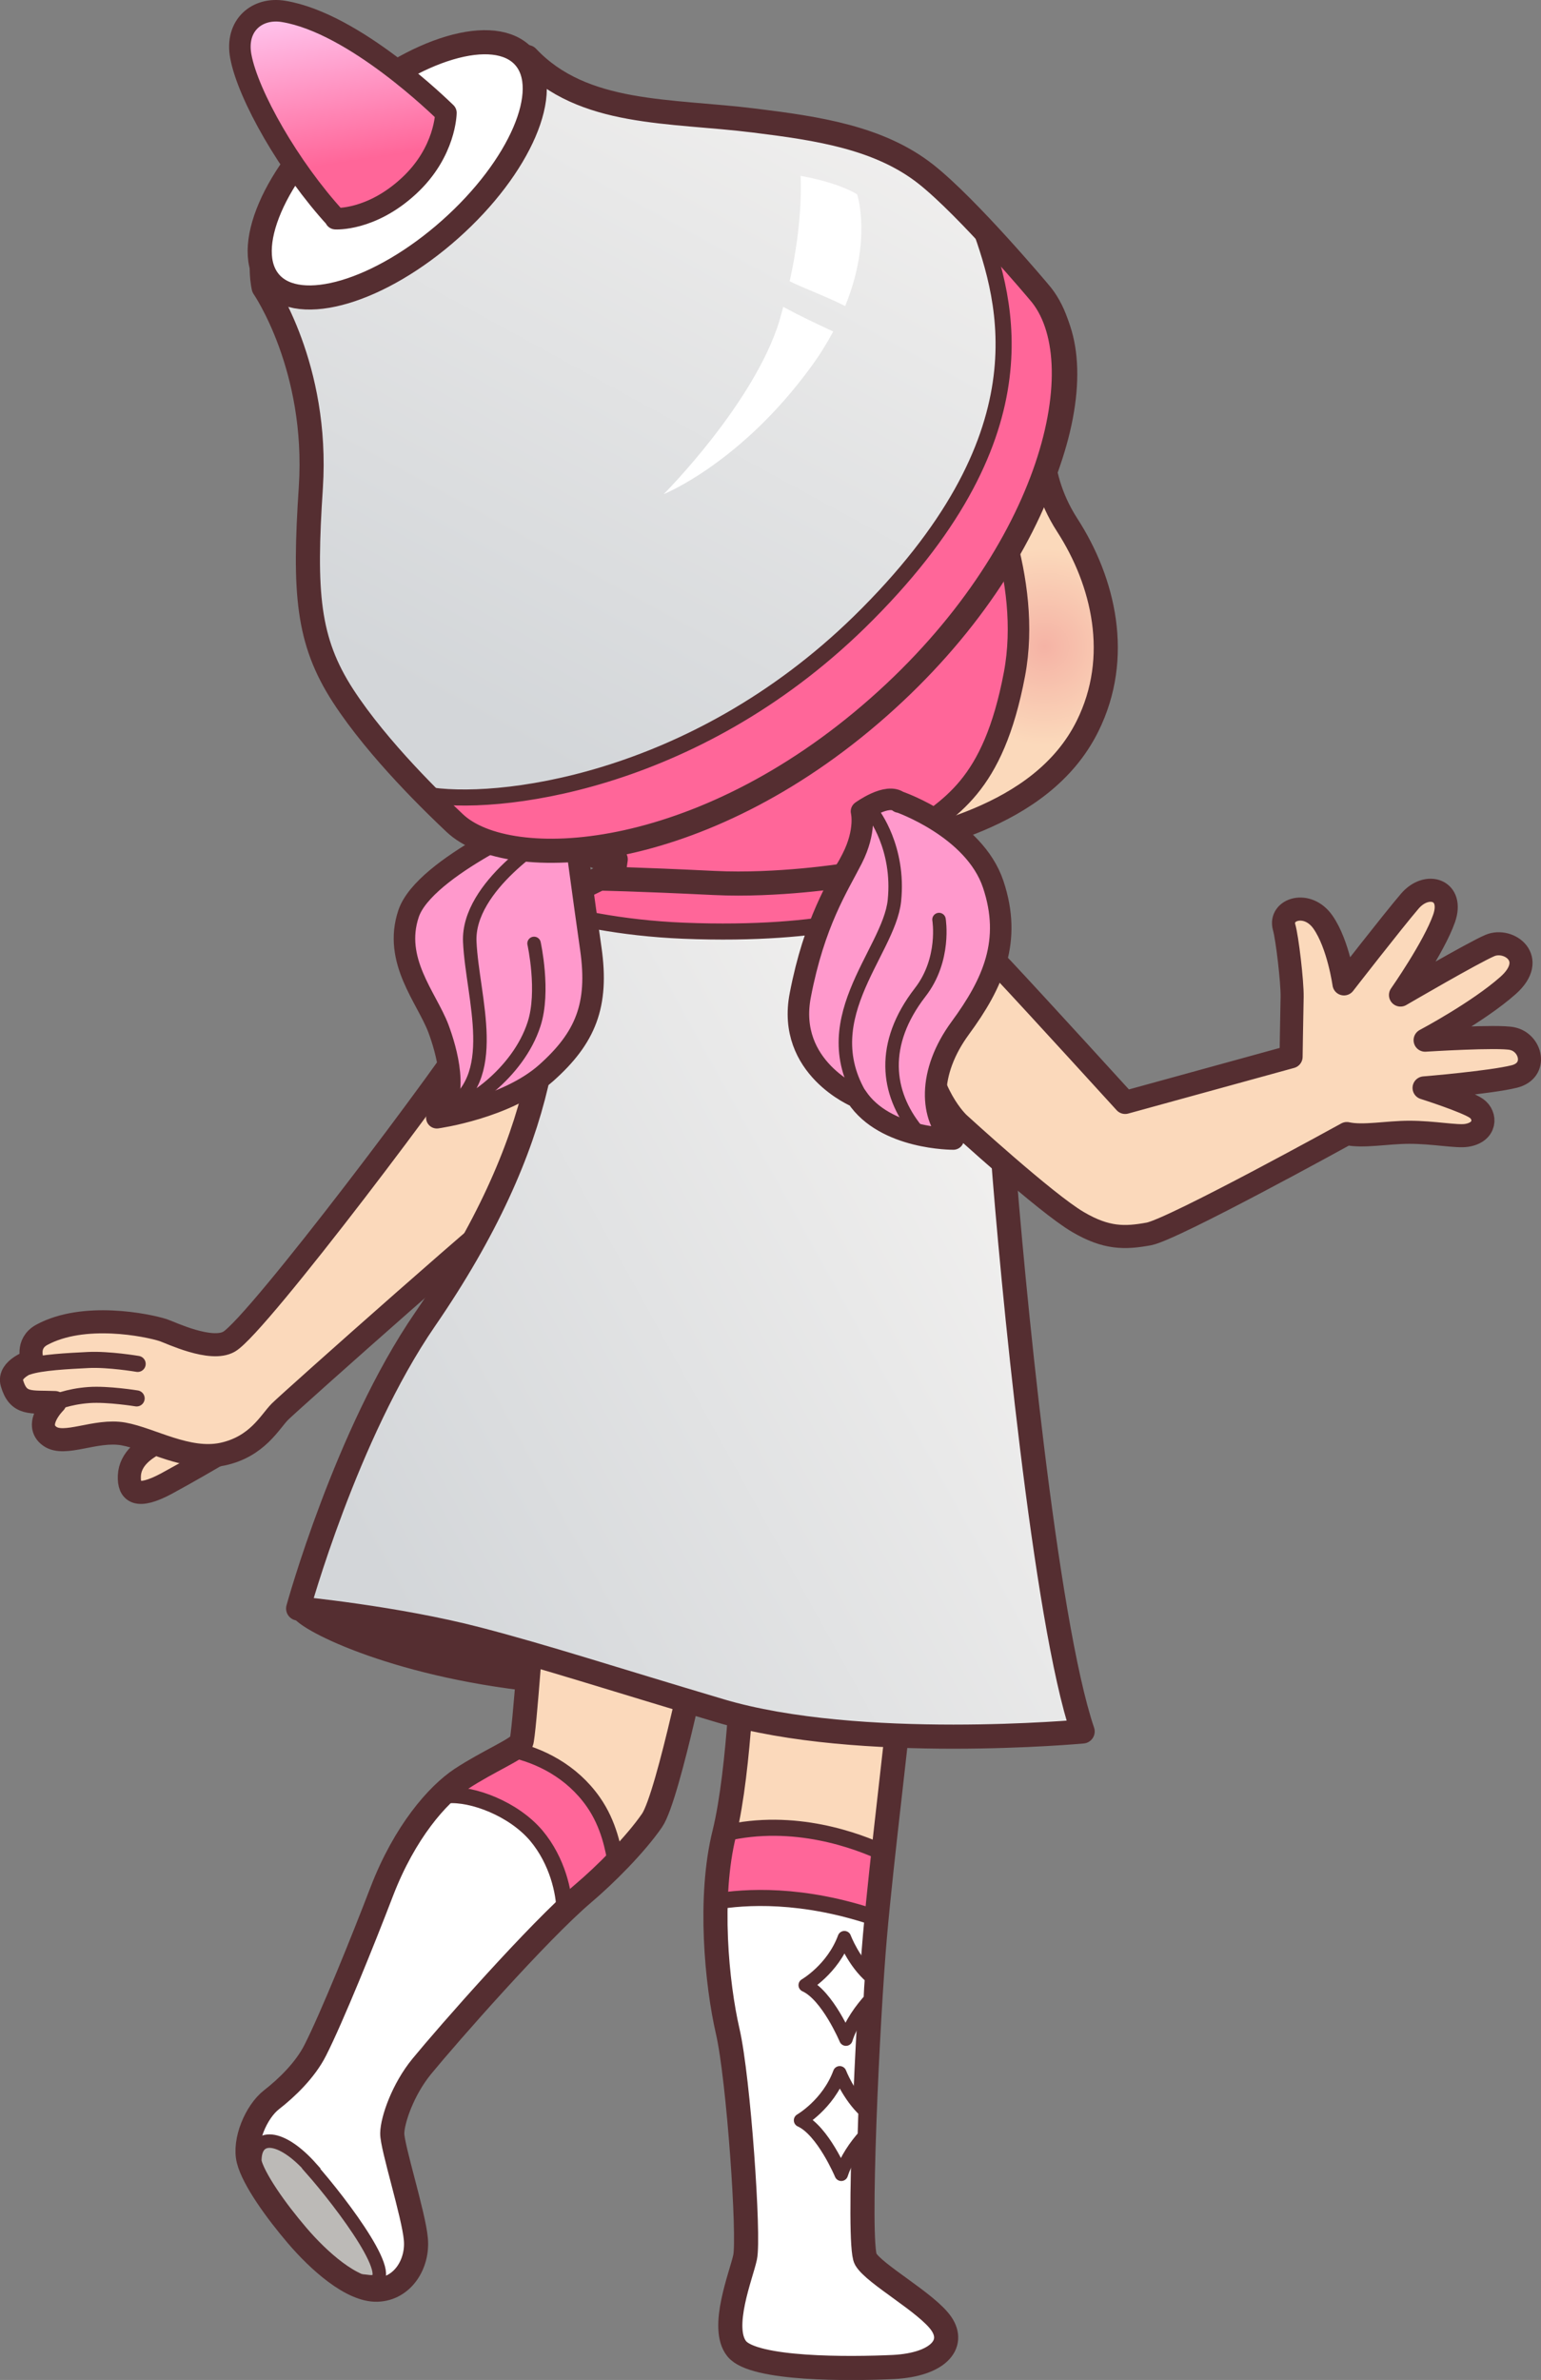
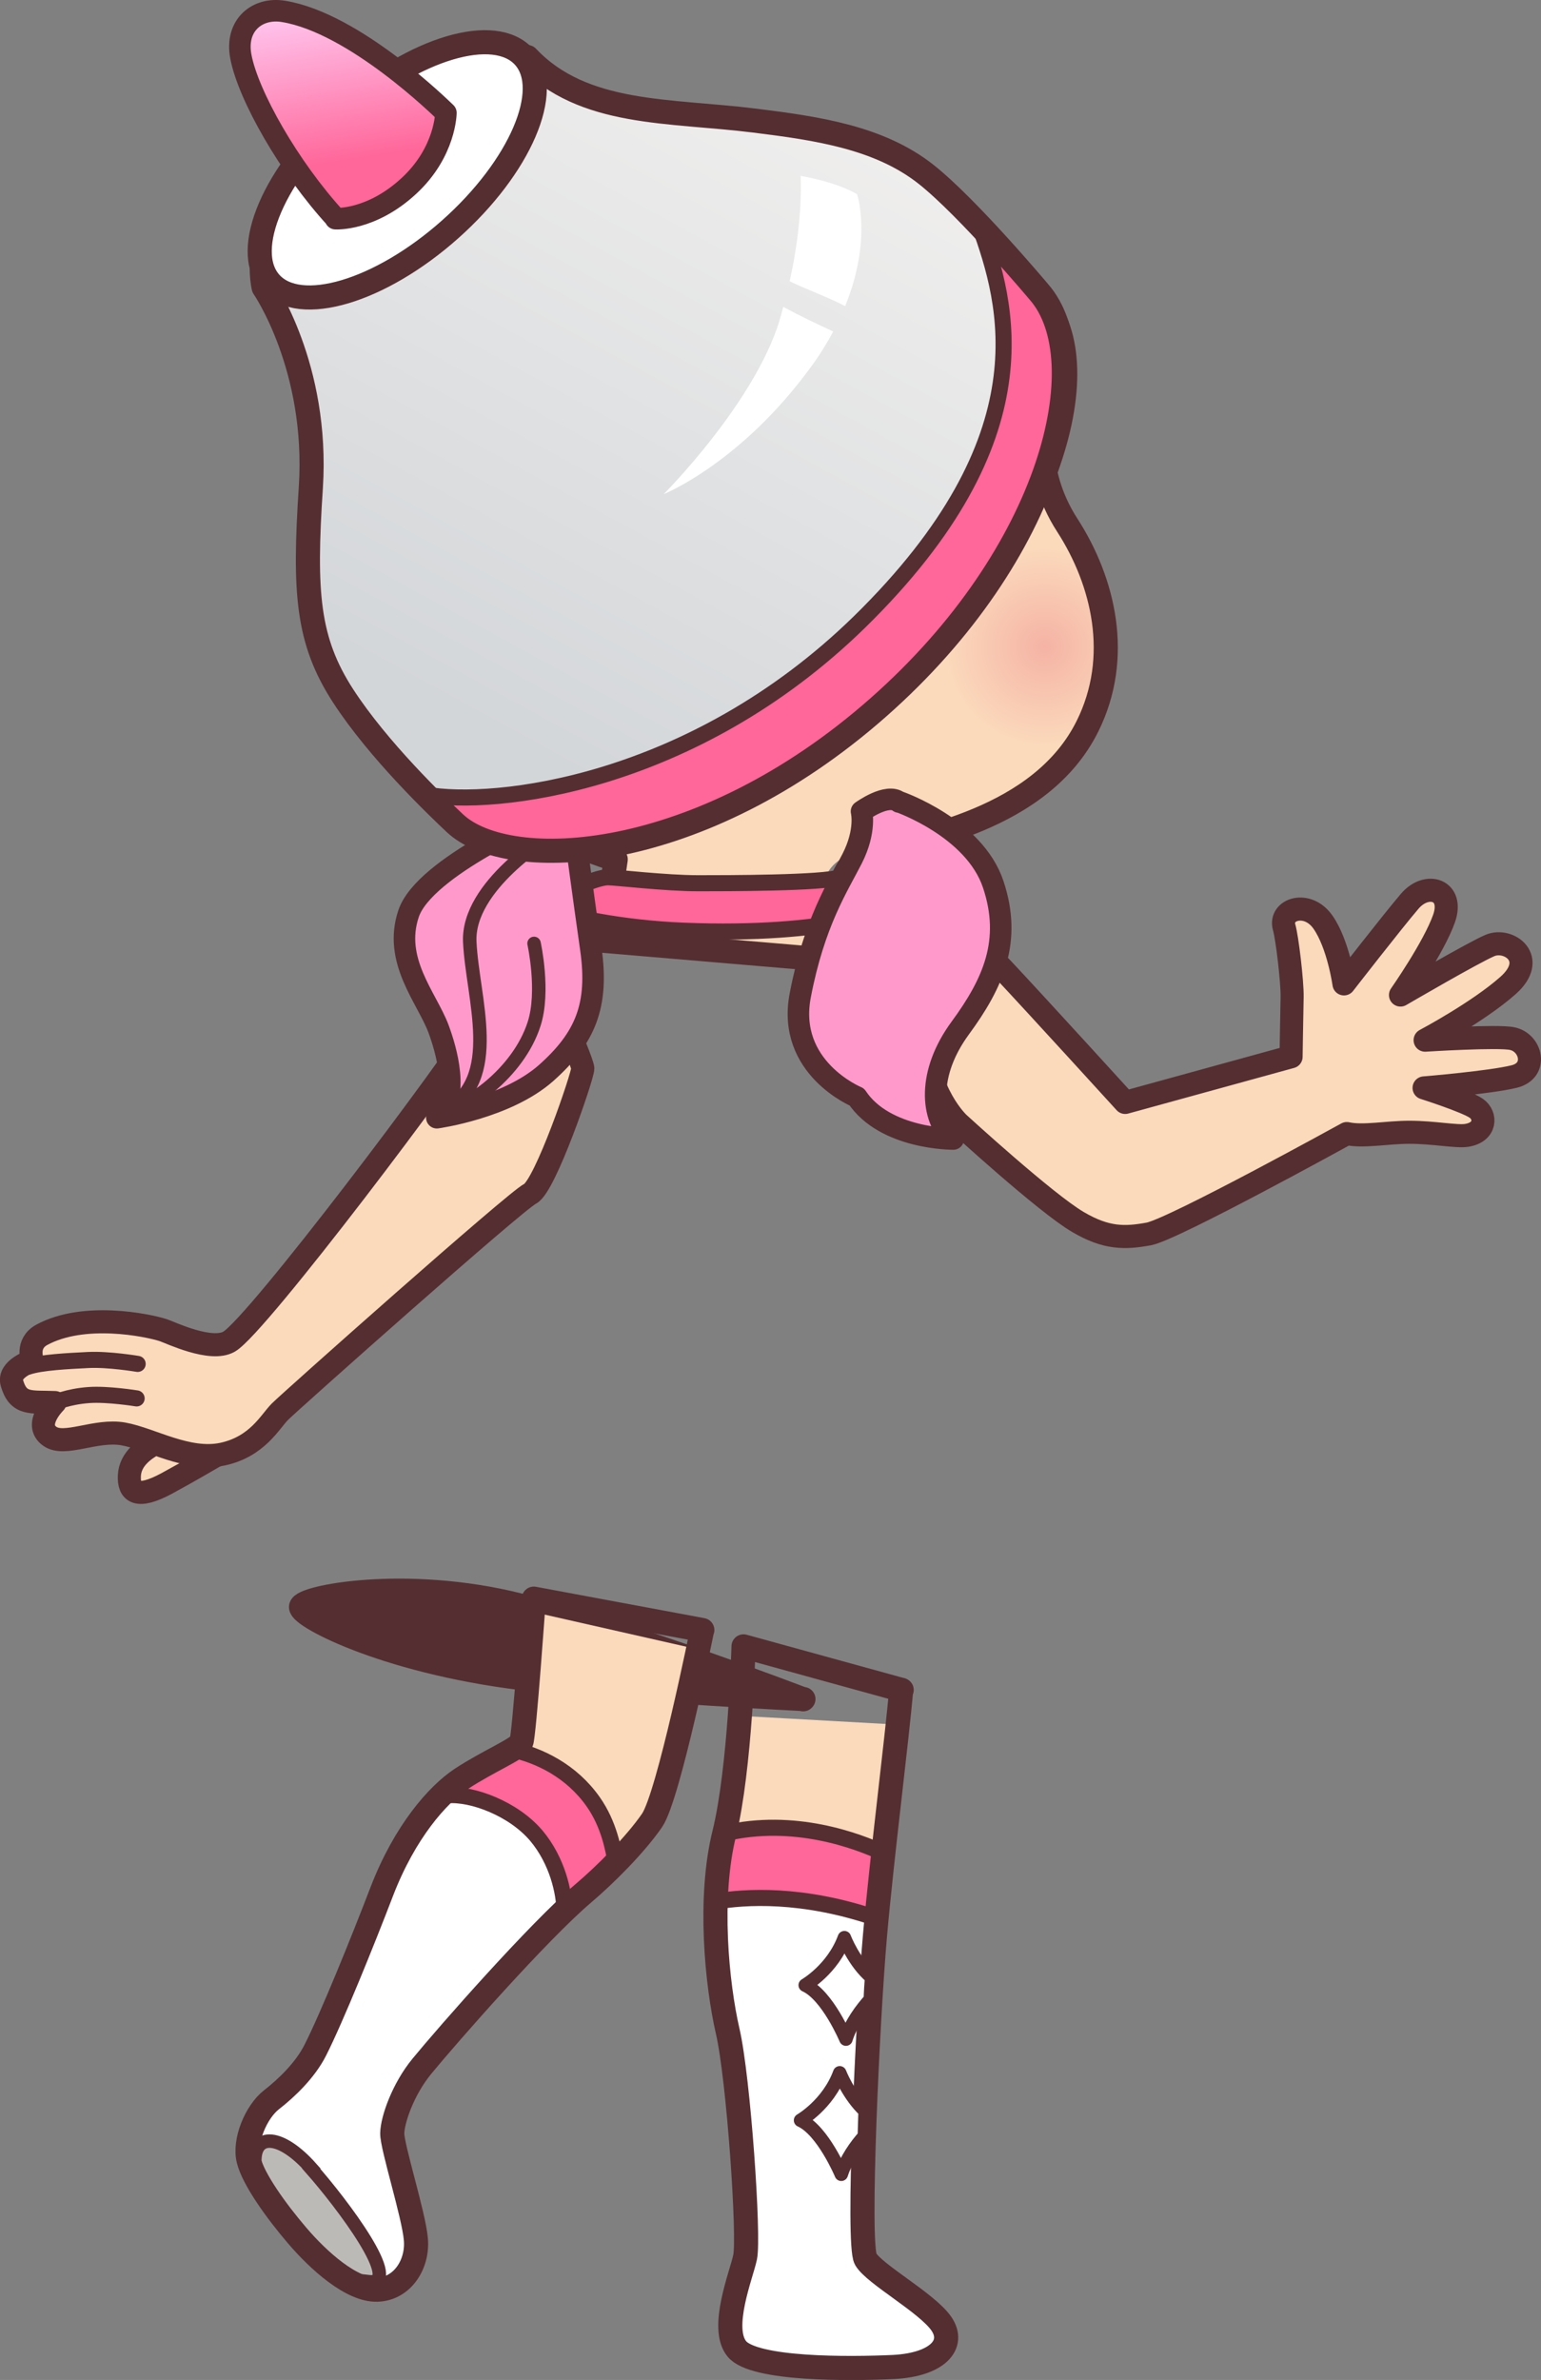
<svg xmlns="http://www.w3.org/2000/svg" xmlns:xlink="http://www.w3.org/1999/xlink" id="_レイヤー_2" data-name="レイヤー 2" viewBox="0 0 59.44 91.75">
  <rect x="0" y="0" width="59.44" height="91.75" fill="#808080" stroke="none" />
  <defs>
    <style>
      .cls-1 {
        fill: url(#_名称未設定グラデーション_93);
      }

      .cls-1, .cls-2, .cls-3, .cls-4, .cls-5, .cls-6, .cls-7, .cls-8, .cls-9, .cls-10, .cls-11, .cls-12 {
        stroke: #552e31;
      }

      .cls-1, .cls-2, .cls-3, .cls-4, .cls-5, .cls-7, .cls-8, .cls-9, .cls-10, .cls-11, .cls-12 {
        stroke-linecap: round;
        stroke-linejoin: round;
      }

      .cls-1, .cls-7, .cls-12 {
        stroke-width: .83px;
      }

      .cls-2, .cls-3, .cls-13 {
        fill: #fff;
      }

      .cls-2, .cls-6, .cls-9 {
        stroke-width: .52px;
      }

      .cls-3, .cls-5, .cls-10 {
        stroke-width: .93px;
      }

      .cls-4 {
        stroke-width: .89px;
      }

      .cls-4, .cls-14 {
        fill: #fbd9bb;
      }

      .cls-5 {
        fill: #552e31;
      }

      .cls-6 {
        fill: #bcbab7;
        stroke-miterlimit: 10;
      }

      .cls-15 {
        fill: url(#_名称未設定グラデーション_139);
      }

      .cls-7 {
        fill: #f9c;
      }

      .cls-8, .cls-9, .cls-10 {
        fill: none;
      }

      .cls-8, .cls-11 {
        stroke-width: .62px;
      }

      .cls-16 {
        fill: url(#_新規グラデーションスウォッチ_11);
      }

      .cls-11, .cls-12 {
        fill: #f69;
      }

      .cls-17 {
        fill: url(#_新規グラデーションスウォッチ_11-2);
      }
    </style>
    <radialGradient id="_名称未設定グラデーション_139" data-name="名称未設定グラデーション 139" cx="-1831.51" cy="24.93" fx="-1831.51" fy="24.93" r="3.79" gradientTransform="translate(-1791.22) rotate(-180) scale(1 -1)" gradientUnits="userSpaceOnUse">
      <stop offset="0" stop-color="#f5b3a5" />
      <stop offset="1" stop-color="#fbd9bb" />
    </radialGradient>
    <linearGradient id="_新規グラデーションスウォッチ_11" data-name="新規グラデーションスウォッチ 11" x1="-1805.57" y1="60.27" x2="-1830.15" y2="46.66" gradientTransform="translate(-1791.22) rotate(-180) scale(1 -1)" gradientUnits="userSpaceOnUse">
      <stop offset="0" stop-color="#d3d6d9" />
      <stop offset="1" stop-color="#f0efee" />
    </linearGradient>
    <linearGradient id="_新規グラデーションスウォッチ_11-2" data-name="新規グラデーションスウォッチ 11" x1="-1808.92" y1="27.53" x2="-1822.24" y2="3.13" xlink:href="#_新規グラデーションスウォッチ_11" />
    <linearGradient id="_名称未設定グラデーション_93" data-name="名称未設定グラデーション 93" x1="-5700.75" y1="2455.71" x2="-5697.29" y2="2460.63" gradientTransform="translate(-5795 2190.83) rotate(136.03) scale(1 -1)" gradientUnits="userSpaceOnUse">
      <stop offset="0" stop-color="#ffc5ee" />
      <stop offset="1" stop-color="#f69" />
    </linearGradient>
  </defs>
  <g id="Design">
    <g>
      <path class="cls-14" d="M40.28,16.05s-.51,2.04.89,4.2c1.4,2.17,2.17,5.09.64,7.64-2.2,3.67-7.26,4.59-9.04,5.09-1.78.51-1.15,3.82-1.15,3.82l-7-.38-1.27-3.06s-4.84-1.66-6.37-5.48c-.95-2.38,1.02-5.73,1.02-5.73l22.29-6.11Z" />
      <path class="cls-15" d="M40.53,20.61c.31,0,.62.04.91.1,1.22,2.11,1.79,4.82.36,7.19-.29.48-.62.9-.99,1.29-.09,0-.19.01-.28.01-2.37,0-4.3-1.92-4.3-4.3,0-2.37,1.92-4.3,4.3-4.3Z" />
-       <path class="cls-12" d="M16.97,27.9c-.11-.27-.17-.55-.21-.83l17.03-9.24,3.44-.94c.82,1.55,2.59,5.44,1.9,9.1-.83,4.38-2.49,5.15-4.22,6.36-1.01.31-1.27.39-1.78.65-.97.49-.62,4.03-.62,4.03l-8.94-1.71.11-2s-5.18-1.59-6.71-5.41Z" />
      <path class="cls-10" d="M40.28,16.05s-.51,2.04.89,4.2c1.4,2.17,2.1,5.08.78,7.74-1.8,3.64-6.62,4.35-8.4,4.86-1.78.51-1.39,4.17-1.39,4.17l-8.87-.75.46-3.14s-5.24-1.42-6.77-5.24c-.95-2.38,1.02-5.73,1.02-5.73l22.29-6.11Z" />
      <path class="cls-5" d="M30.99,65.5s-6.05-.3-10.29-.74c-5.61-.59-9.11-2.43-9.09-2.81s4.03-1.16,8.39-.07c4.36,1.09,10.98,3.63,10.98,3.63Z" />
      <g>
        <path class="cls-14" d="M26.98,63.62s-1.19,5.63-1.83,6.56-1.81,2.1-2.65,2.81c-1.74,1.48-5.22,5.44-6.23,6.67-.73.89-1.13,2.06-1.14,2.58s.83,3.14.91,4.08c.09.94-.5,1.92-1.49,1.95s-2.27-1.13-3.09-2.09-1.68-2.16-1.87-2.9.29-1.87.88-2.33,1.21-.86,1.59-1.64,1.91-3.89,2.63-6.22c.72-2.33,2.2-3.66,3.1-4.52s2.21-1.16,2.32-1.42.48-5,.48-5l6.4,1.45Z" />
        <path class="cls-13" d="M10.57,80.63c.58-.46,1.21-.86,1.59-1.64.38-.77,1.91-3.89,2.63-6.22.72-2.33,2.2-3.66,3.1-4.52,0,0,.02-.01.03-.02.87.27,2.24.81,2.35.85.1.04,1.28,2.24,2.1,3.79-1.79,1.61-5.03,5.29-6,6.47-.73.89-1.13,2.06-1.14,2.58s.83,3.14.91,4.08-.5,1.92-1.49,1.95c-.99.03-2.27-1.13-3.09-2.09-.82-.95-1.68-2.16-1.87-2.9-.19-.73.29-1.87.88-2.33Z" />
        <path class="cls-6" d="M12,83.6c1.17,1.32,3.61,4.54,2.21,4.36-.21-.03-.44-.04-.68-.06-.67-.42-1.34-1.08-1.83-1.66-.82-.95-1.68-2.16-1.87-2.9-.03-1.13,1.01-1.07,2.18.25Z" />
        <path class="cls-11" d="M22.49,72.99c.38-.32.82-.74,1.26-1.18-.09-.5-.25-1.47-.87-2.35-.83-1.18-2.06-1.79-3.19-2.03-.34.16-.84.37-1.32.69-.05.04-.1.08-.15.13-.28.27-.62.59-.97.96.97-.08,2.56.52,3.44,1.56.82.98,1.07,2.2,1.08,2.86.26-.25.5-.47.72-.65Z" />
        <path class="cls-10" d="M27.08,62.85s-1.29,6.4-1.93,7.33-1.81,2.1-2.65,2.81c-1.74,1.48-5.22,5.44-6.23,6.67-.73.89-1.13,2.06-1.14,2.58s.83,3.14.91,4.08c.09.94-.5,1.92-1.49,1.95s-2.27-1.13-3.09-2.09-1.68-2.16-1.87-2.9.29-1.87.88-2.33,1.3-1.14,1.69-1.91c.64-1.26,1.85-4.25,2.57-6.13.88-2.28,2.14-3.72,3.06-4.33,1.05-.69,2.21-1.16,2.32-1.42s.48-5.53.48-5.53l6.5,1.21Z" />
      </g>
      <path class="cls-14" d="M34.69,66.48c-.15,1.81-.66,4.97-.94,8.14s-.68,12.18-.35,12.75,2.35,1.4,2.91,2.21-.14,1.58-1.84,1.67c-1.7.08-5.1.13-5.77-.67s.04-1.93.17-3.17-.09-7.55-.51-9.37c-.42-1.82-1.04-4.89-.43-7.37.61-2.48.65-4.52.65-4.52l6.11.34Z" />
      <path class="cls-13" d="M28.87,87.4c.14-1.24-.09-7.55-.51-9.37-.33-1.43-.77-3.62-.66-5.7,1.63,0,4.46.15,6.25.33-.07.64-.14,1.3-.2,1.95-.28,3.17-.68,12.18-.35,12.75.33.57,2.35,1.4,2.91,2.21.55.8-.14,1.58-1.84,1.67-1.7.08-5.1.13-5.77-.67s.04-1.93.17-3.17Z" />
      <path class="cls-11" d="M34.1,71.44c-.11.93-.17,1.54-.26,2.52-2.9-1-5.14-.84-6.25-.65-.04-.99.12-1.71.35-2.63,2.69-.64,5.15.29,6.17.77Z" />
      <path class="cls-10" d="M34.76,65.14c-.15,1.81-.73,6.32-1.01,9.48s-.69,11.89-.36,12.47,2.37,1.69,2.92,2.49-.14,1.58-1.84,1.67c-1.7.08-5.39.11-6.05-.7s.18-2.86.32-3.53c.17-.78-.25-6.89-.67-8.71-.42-1.82-.75-5.16-.13-7.64.61-2.48.74-7.2.74-7.2l6.1,1.68Z" />
      <path class="cls-4" d="M8.3,56.13s-1.02.6-1.89,1.07c-1.11.59-1.45.34-1.42-.31s.6-1.08,1.25-1.36,1.11-.88,1.11-.88l.96,1.48Z" />
      <path class="cls-4" d="M20.65,36.76s-.87.48-2.03,2.41c-1.16,1.93-8.69,11.91-9.78,12.55-.7.41-2.27-.35-2.54-.44-.62-.2-3.07-.7-4.69.18-.62.34-.36,1-.36,1,0,0-.95.3-.79.86.25.86.74.71,1.66.75,0,0-.85.84-.2,1.3.57.41,1.77-.28,2.84-.09,1.06.19,2.47,1.06,3.82.78,1.35-.29,1.83-1.25,2.22-1.64s9.07-8.11,9.65-8.4,2.03-4.54,2.03-4.83c0-.29-1.83-4.44-1.83-4.44Z" />
-       <path class="cls-16" d="M32.34,34.25l3.88,1.38s2.09,3.81,2.45,8.71,1.64,18.14,3.09,22.41c0,0-4.53,1.39-9.92-.11-8.34-2.32-10.77-2.76-13.42-3.45-3.15-.82-6.92-1.18-6.92-1.18,0,0,1.63-6.26,4.59-10.74,5.09-7.72,5.51-12.38,4.78-16.28l2.26-1.11s2.28.65,4.73.56c2.45-.09,4.47-.2,4.47-.2Z" />
      <path class="cls-8" d="M5.27,53.91s-1.11-.18-1.83-.13c-.85.06-1.32.3-1.46.33" />
      <path class="cls-8" d="M5.31,52.58s-1.12-.19-1.91-.15-1.81.09-2.32.26" />
      <path class="cls-2" d="M31.06,76.53s1.06-.61,1.51-1.83c0,0,.36.95,1.05,1.53-.02.27-.04.55-.05.85-.34.38-.75.92-.94,1.53,0,0-.71-1.69-1.57-2.08Z" />
      <path class="cls-2" d="M30.88,81.74s1.06-.61,1.51-1.83c0,0,.34.88.98,1.47-.01.33-.02.65-.03.97-.33.37-.7.89-.89,1.47,0,0-.71-1.69-1.57-2.08Z" />
      <path class="cls-11" d="M35.31,34.91l-.8.11s-2.45,1.09-8.15.86c-2.44-.1-4.42-.54-5.48-.89.61-.49,2.06-1.17,2.57-1.17.29,0,2.22.23,3.48.23,1.07,0,4.85,0,5.47-.23,1.21-.44,2.14.8,2.91,1.08Z" />
-       <path class="cls-10" d="M32.57,33.77l3.65,1.86s2.09,3.81,2.45,8.71,1.64,18.14,3.09,22.41c0,0-8.63.8-13.99-.8-4.21-1.25-6.7-2.07-9.35-2.76-3.15-.82-6.92-1.18-6.92-1.18,0,0,1.85-6.72,4.89-11.14,4.77-6.93,5.2-11.99,4.48-15.89l2.26-1.11s1.34.02,4.42.17c2.45.12,5.02-.29,5.02-.29Z" />
      <g>
        <path class="cls-7" d="M21.06,31.42s-4.69,1.99-5.3,3.8.7,3.24,1.15,4.43c.3.81.85,2.63-.06,3.44,0,0,2.68-.37,4.21-1.72,1.53-1.36,2.04-2.62,1.73-4.79s-.61-4.43-.61-4.43l-1.12-.72Z" />
        <path class="cls-9" d="M20.6,36.37s.41,1.85,0,3.11c-.62,1.92-2.66,3.28-3.45,3.33,2.24-1.18,1.07-4.33.97-6.5-.1-2.17,3.09-4.08,3.09-4.08" />
      </g>
      <g>
        <g>
          <path class="cls-17" d="M17.54,31.73c2.08,1.97,9.46,1.61,16.34-4.46,6.75-5.95,8.77-13.17,6.45-15.79,0,0-2.99-3.47-4.61-4.75-1.8-1.42-4.19-1.77-6.61-2.07-3.27-.41-6.62-.17-8.77-2.45,0,0-3.4-1.08-6.82,1.87-4.22,3.63-3.35,7.01-3.35,7.01,0,0,2.12,3.07,1.82,7.71-.27,4.07-.13,5.91,1.24,8.03,1.37,2.11,3.6,4.24,4.32,4.92Z" />
          <path class="cls-11" d="M33.14,23.99c7.3-7.14,5.71-12.31,4.64-15.3,1.31,1.36,2.54,2.79,2.54,2.79,2.32,2.63.3,9.84-6.45,15.79-6.88,6.07-14.26,6.43-16.34,4.46-.24-.22-.65-.61-1.13-1.1,2.67.49,10.31-.37,16.74-6.64Z" />
          <path class="cls-10" d="M17.54,31.73c2.08,1.97,9.46,1.61,16.34-4.46,6.75-5.95,8.5-13.39,6.19-16.02,0,0-2.72-3.24-4.35-4.53-1.8-1.42-4.19-1.77-6.61-2.07-3.27-.41-6.62-.17-8.77-2.45,0,0-3.4-1.08-6.82,1.87-4.22,3.63-3.35,7.01-3.35,7.01,0,0,2.12,3.07,1.82,7.71-.27,4.07-.13,5.91,1.24,8.03,1.37,2.11,3.6,4.24,4.32,4.92Z" />
          <path class="cls-13" d="M30.46,10.84c.54-2.42.42-4.06.42-4.06,0,0,1.36.22,2.18.71,0,0,.59,1.74-.46,4.31-.7-.36-1.44-.62-2.15-.96Z" />
          <path class="cls-13" d="M30.07,12.34c.05-.18.1-.34.14-.51.63.34,1.28.65,1.93.95-.23.42-.49.86-.82,1.31-2.72,3.76-5.72,4.96-5.72,4.96,0,0,3.49-3.49,4.47-6.7Z" />
          <ellipse class="cls-3" cx="15.32" cy="6.55" rx="6.55" ry="3.07" transform="translate(-.48 11.83) rotate(-41.63)" />
        </g>
        <path class="cls-1" d="M12.95,8.42c-1.8-1.96-3.38-4.75-3.66-6.24-.23-1.21.64-1.91,1.65-1.74,2.74.45,6.08,3.74,6.26,3.91,0,0-.01,1.51-1.43,2.82-1.46,1.35-2.83,1.26-2.83,1.26Z" />
      </g>
      <path class="cls-4" d="M36.22,35.63s1.09.27,2.45,1.72c1.36,1.45,4.73,5.15,4.73,5.15l6.4-1.76s.02-1.38.04-2.31c.01-.58-.19-2.28-.31-2.69-.19-.69.9-1.05,1.5-.19.6.86.81,2.38.81,2.38,0,0,1.88-2.42,2.54-3.19s1.71-.44,1.32.67-1.68,2.95-1.68,2.95c0,0,2.81-1.64,3.45-1.91.73-.31,1.86.51.7,1.54s-3.2,2.11-3.2,2.11c0,0,2.83-.18,3.36-.06.73.15,1,1.23.08,1.46s-3.48.44-3.48.44c0,0,1.64.52,2.02.79s.38.92-.38,1.04c-.4.06-1.27-.12-2.21-.12-.86,0-1.78.19-2.41.05,0,0-6.71,3.7-7.64,3.87s-1.64.18-2.73-.46c-1.25-.73-4.6-3.8-4.6-3.8,0,0-1.24-1.13-1.35-3.45-.12-2.6.58-4.23.58-4.23Z" />
      <g>
        <path class="cls-7" d="M34.68,30.91s2.9,1,3.63,3.18,0,3.81-1.27,5.54-1.17,3.46-.27,4.28c0,0-2.63.02-3.72-1.62,0,0-2.73-1.12-2.18-3.93.54-2.81,1.45-4.18,2-5.26s.36-1.82.36-1.82c0,0,1-.73,1.45-.36Z" />
-         <path class="cls-9" d="M33.68,31.36s1.03,1.32.82,3.36-3.34,4.71-1.07,7.89" />
-         <path class="cls-9" d="M36.22,35.45s.26,1.54-.73,2.81c-1.53,1.98-1.31,3.87-.13,5.32" />
      </g>
    </g>
  </g>
</svg>